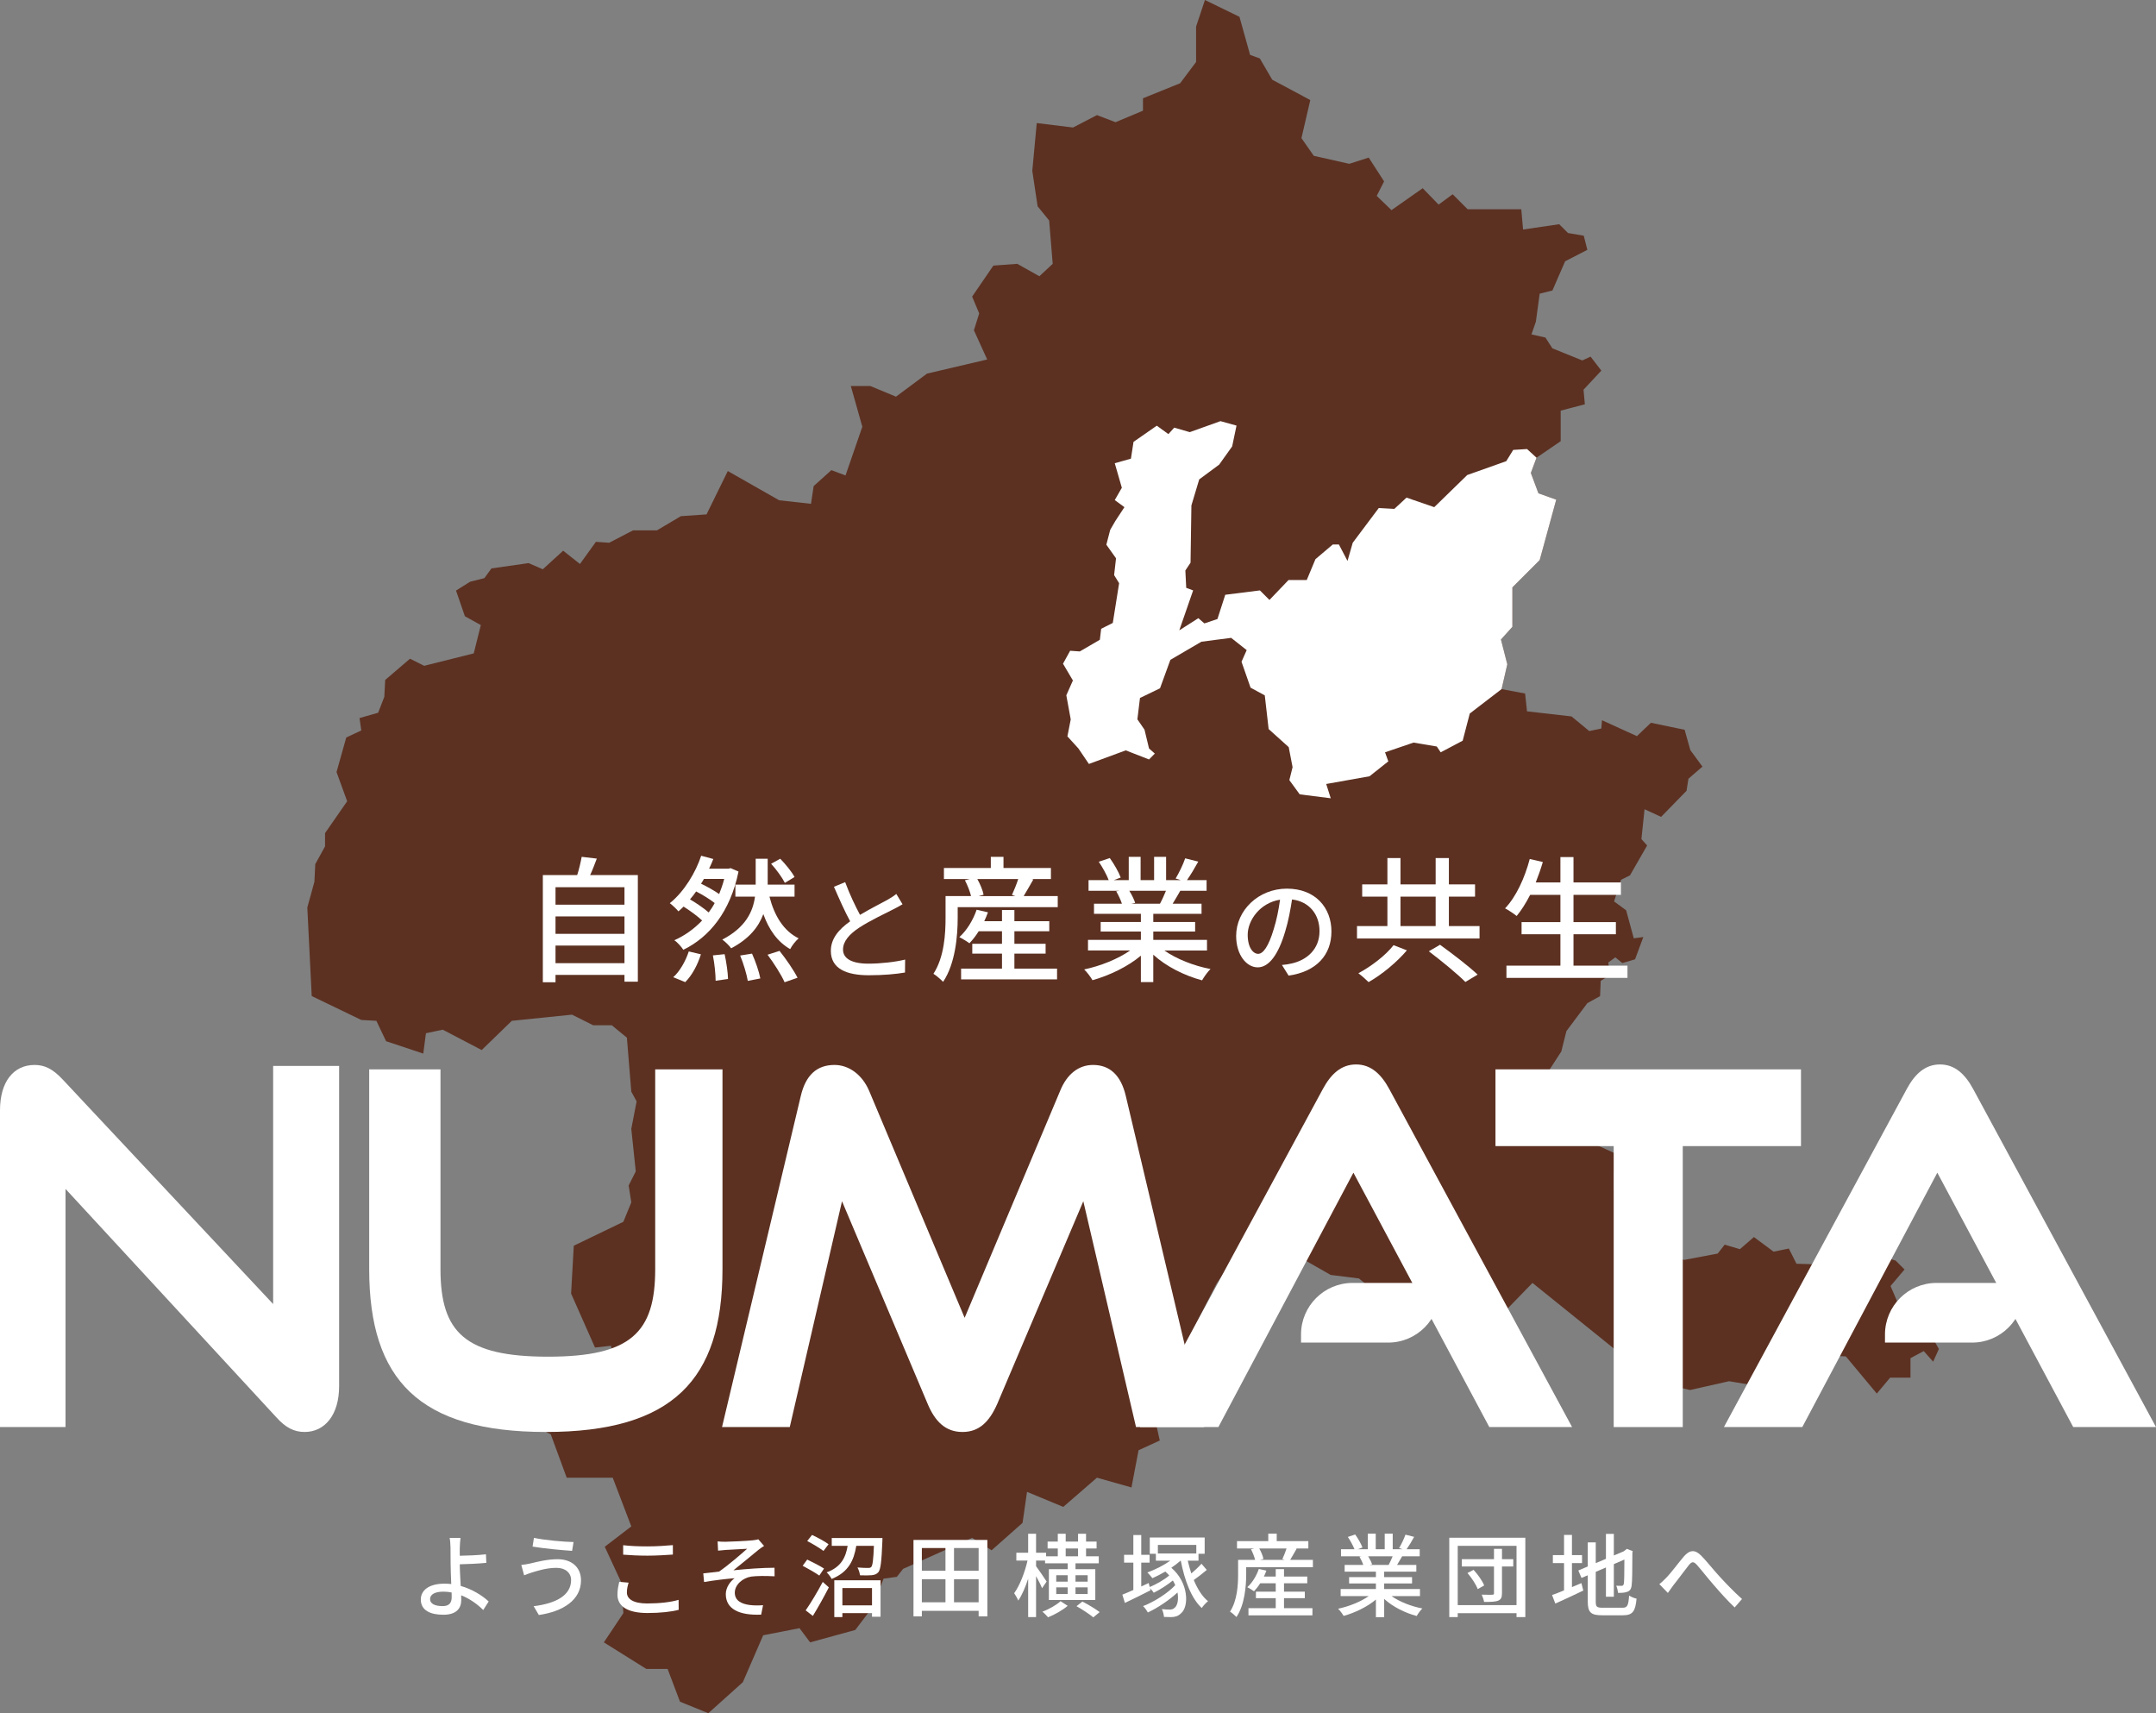
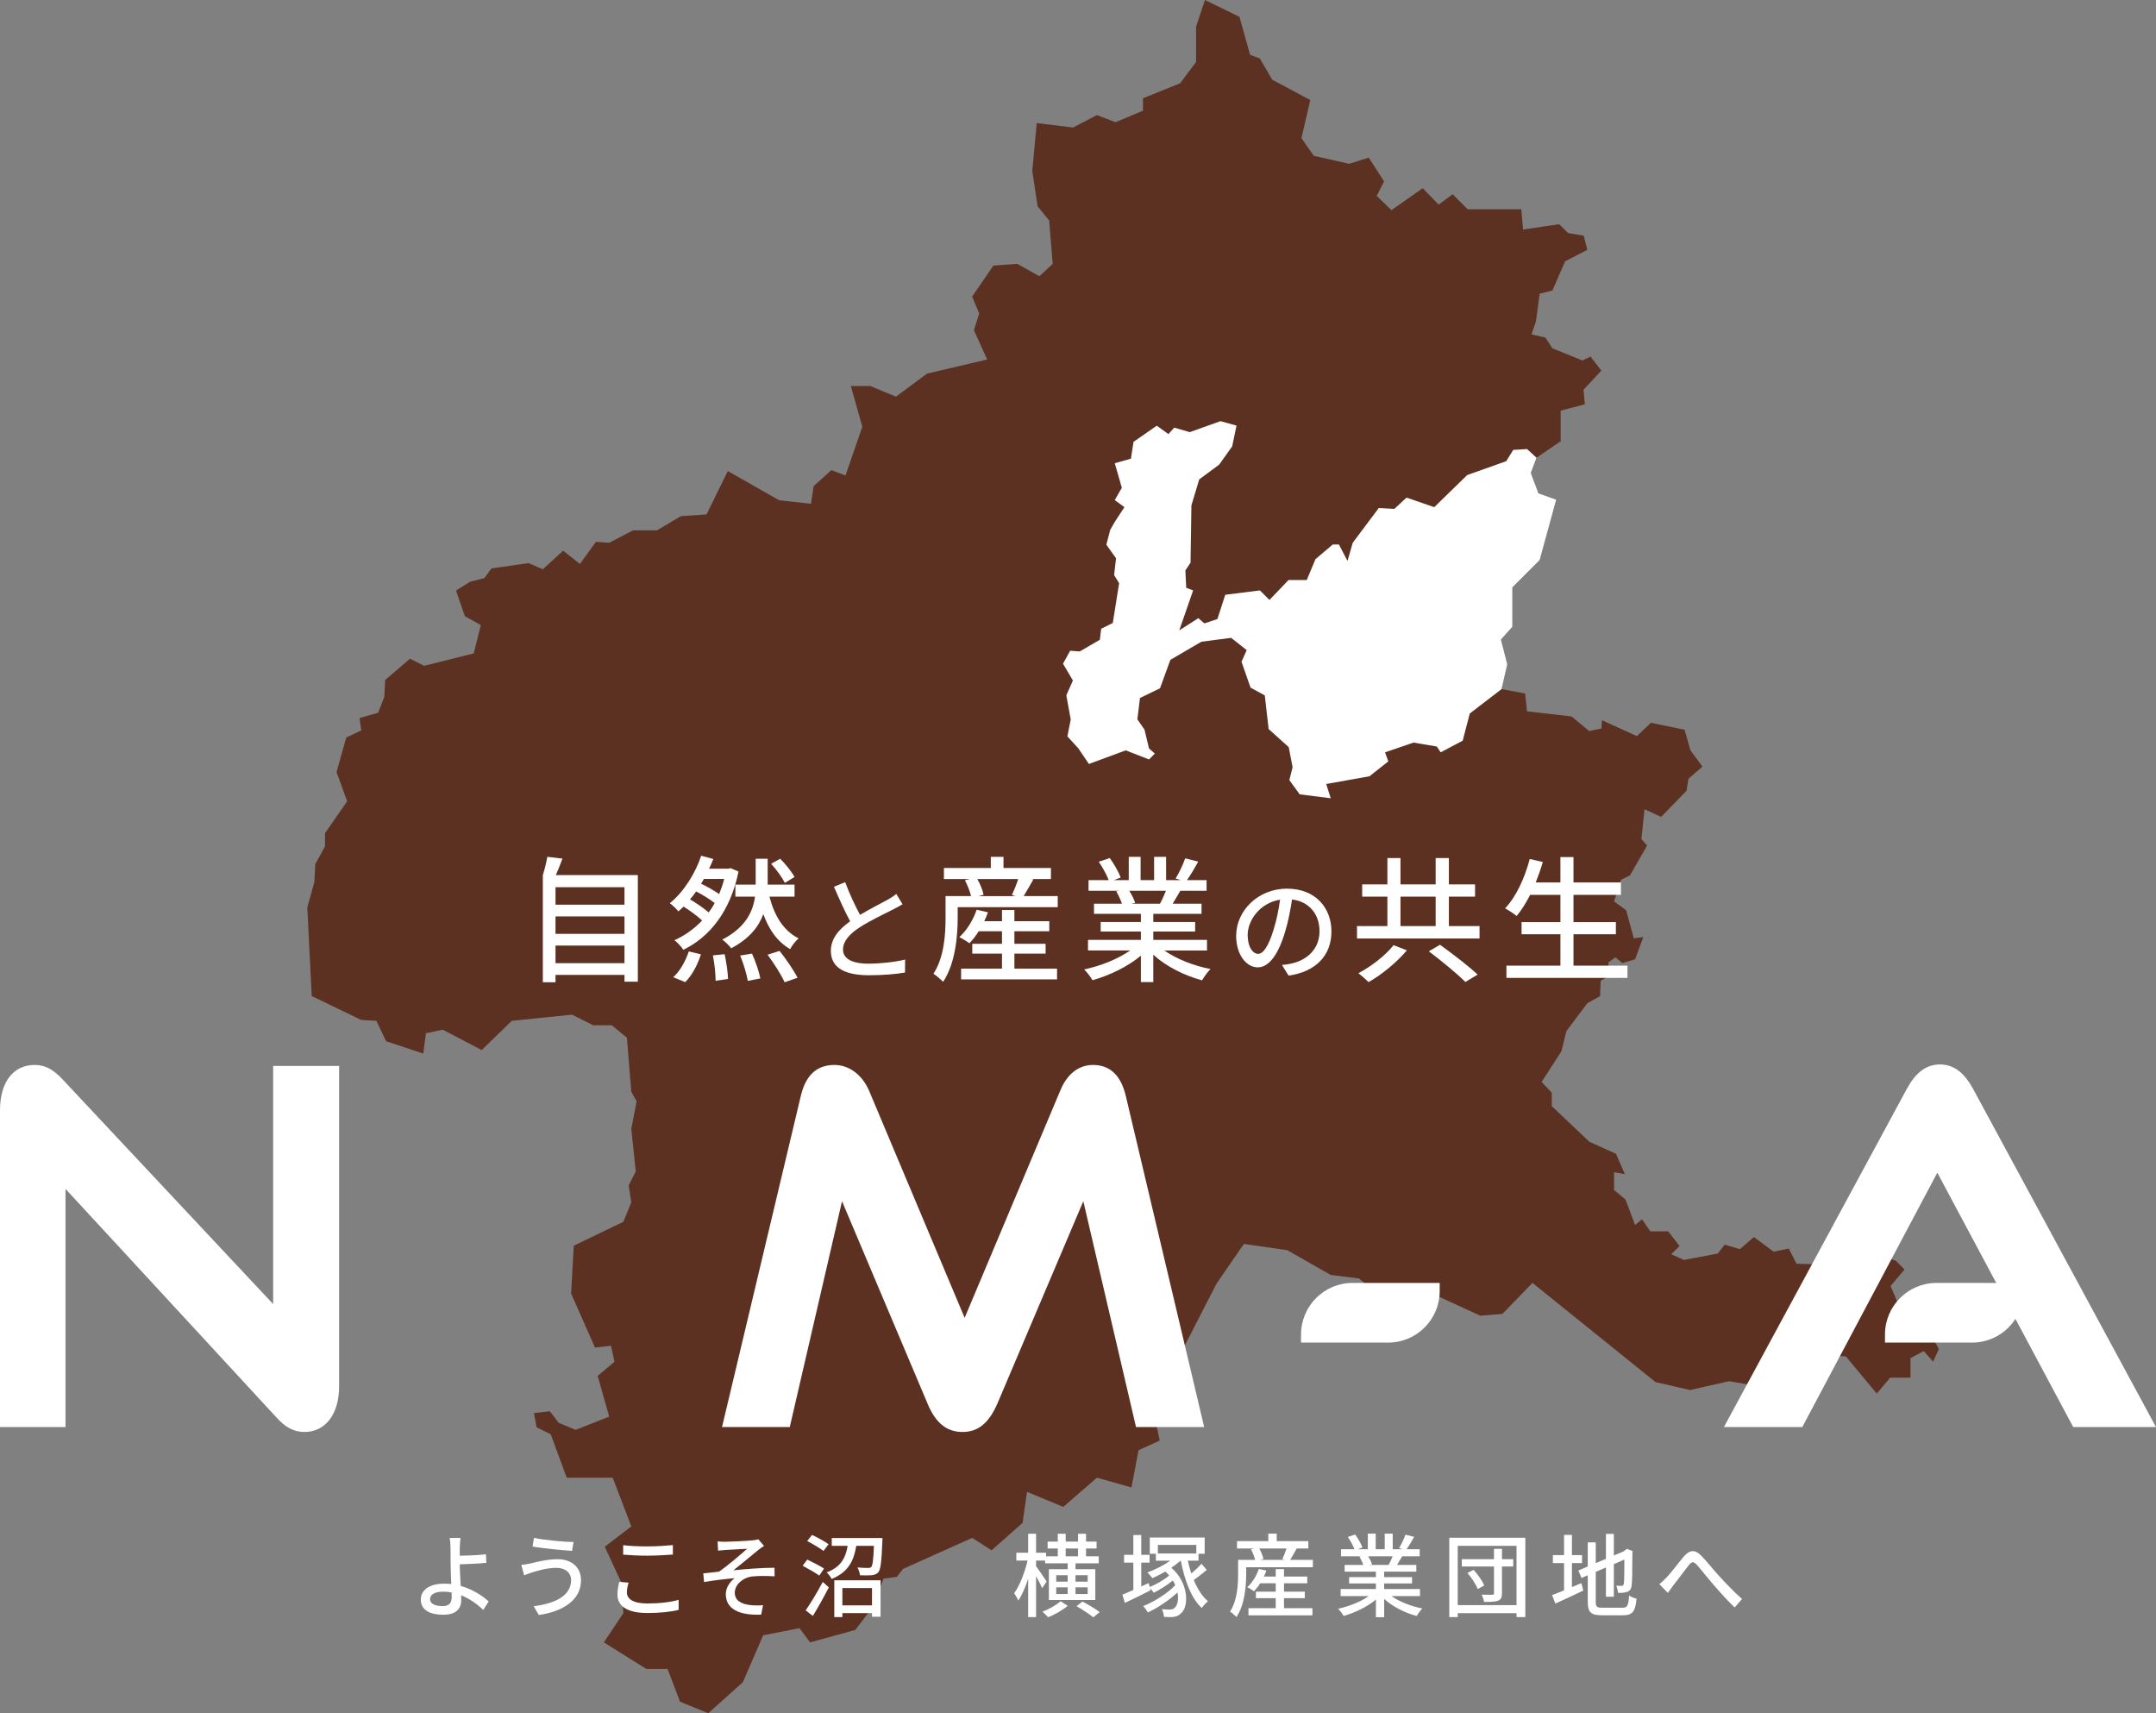
<svg xmlns="http://www.w3.org/2000/svg" id="b" viewBox="0 0 474.54 377.02">
  <rect x="0" y="0" width="474.54" height="377.02" fill="#808080" stroke="none" />
  <defs>
    <style>.d{fill:#fff;}.e{fill:#5c3122;}</style>
  </defs>
  <g id="c">
    <polygon class="e" points="425.49 299.66 426.75 296.86 423.67 291.4 421.01 288.88 419.19 290.14 416.11 283.01 419.19 279.37 417.24 277.41 413.04 276.16 410.38 278.53 395.41 278.11 393.73 274.76 390.37 275.45 386.04 272.23 382.96 274.9 379.61 273.91 378.07 275.87 370.65 277.27 367.85 276.02 369.67 274.2 367.16 270.98 363.23 270.98 361.42 268.32 359.88 269.58 357.78 263.98 355.26 261.88 355.26 257.97 357.64 258.39 355.68 253.91 349.8 251.25 341.55 243.42 341.55 240.48 339.31 238.1 343.65 231.39 344.77 226.91 349.38 220.76 352.18 219.22 352.32 215.86 354.28 214.6 354 211.8 355.54 210.68 357.08 211.94 359.88 211.11 361.7 206.21 359.6 206.49 357.92 200.33 355.26 198.37 356.8 193.61 358.76 192.64 362.54 186.06 361.28 184.66 361.97 178.09 365.61 179.77 371.21 174.03 371.63 171.37 374.71 168.71 372.05 165.08 370.79 160.6 363.37 159.06 360.29 162 352.6 158.5 352.46 160.32 349.8 160.88 345.89 157.66 336.1 156.54 335.68 152.62 330.5 151.65 331.76 146.19 330.36 140.74 332.88 137.94 332.88 129.26 338.89 123.25 342.53 109.96 338.61 108.56 336.94 104.08 338.19 100.73 343.51 97.09 343.51 90.37 348.83 88.97 348.54 85.76 352.46 81.56 350.09 78.48 348.27 79.32 341.69 76.66 340.15 74.28 337.08 73.59 338.05 70.79 338.89 64.63 341.69 63.93 344.49 57.5 349.38 54.98 348.59 51.87 345.12 51.28 343.18 49.34 335.23 50.51 334.84 46.05 323.03 46.05 319.73 42.75 316.64 45.03 313.14 41.42 306.27 46.24 303.02 43.11 304.64 39.92 301.26 34.68 296.97 36.05 289.17 34.29 286.45 30.4 288.4 22.02 280.02 17.54 277.29 12.86 275.15 12.08 272.81 3.7 265.21 0 263.26 5.85 263.26 13.64 259.75 18.32 251.57 21.63 251.57 24.36 245.53 26.89 241.44 25.33 236.18 28.06 228.19 27.08 227.21 37.6 228.38 45.4 230.92 48.52 231.7 58.06 228.77 60.79 223.9 58.06 218.64 58.45 213.97 65.27 215.52 68.97 214.36 72.68 217.28 79.11 204.03 82.22 197.21 87.29 191.56 84.95 187.27 84.95 189.8 93.91 186.1 104.63 182.99 103.46 179.09 106.97 178.5 110.87 171.49 110.09 160.19 103.66 155.51 113.2 149.86 113.59 144.6 116.71 139.34 116.71 134.08 119.44 131.16 119.24 127.65 124.11 123.95 121.19 119.47 125.28 116.35 123.92 108.17 125.09 106.61 127.23 103.49 128.01 100.37 129.96 102.32 135.61 105.83 137.56 104.27 143.79 93.36 146.52 90.24 144.96 84.78 149.64 84.59 153.34 83.23 156.85 79.13 158.02 79.52 160.75 76.21 162.3 74.07 169.9 76.41 176.33 71.54 183.35 71.54 186.27 69.39 190.17 69.2 194.06 67.64 199.71 68.61 219.2 79.52 224.46 82.84 224.65 84.98 229.14 93.16 231.86 93.75 227.38 97.45 226.6 106.02 231.08 112.65 224.65 125.9 223.29 130.57 225.63 134.66 225.63 137.98 228.36 138.95 240.24 140.12 242.38 138.95 248.42 139.93 257.78 138.37 260.89 138.95 264.6 137.2 268.88 126.29 274.14 125.7 284.67 130.96 296.55 134.47 296.16 135.25 299.67 131.55 302.79 134.08 311.75 126.68 314.67 122.97 313.11 121.03 310.58 117.52 310.97 118.1 314.09 121.22 315.64 124.73 325.19 134.86 325.19 138.95 335.91 133.11 340.39 136.81 348.38 137.2 355 132.91 361.43 142.26 367.28 146.94 367.28 149.67 374.49 155.9 377.02 163.5 370.2 167.98 359.87 175.97 358.31 178.31 361.43 188.25 358.7 191.95 353.83 194.48 347.4 197.4 347.01 198.77 345.26 213.97 338.44 218.25 341.17 225.07 335.13 226.05 328.31 234.03 331.62 241.44 325.19 249.04 327.34 250.6 319.15 255.27 317.01 253.32 308.24 256.05 305.32 267.74 282.52 273.78 273.75 283.33 275.12 292.88 280.57 299.11 281.35 305.74 286.81 312.36 286.61 313.53 283.89 325.8 289.54 330.68 289.15 337.3 282.33 364.38 304.15 371.98 305.9 380.56 303.96 387.57 305.12 401.4 298.3 406.27 298.5 413.09 306.68 416.02 303.18 420.5 303.18 420.5 298.89 423.42 297.33 425.49 299.66" />
    <polygon class="d" points="247.78 165.13 252.9 167.13 254.18 165.84 252.9 164.71 251.91 160.58 250.34 158.3 250.91 153.6 255.32 151.47 257.6 145.21 264.43 141.22 270.98 140.37 274.4 143.07 273.26 145.63 275.25 151.33 278.38 153.03 279.23 160.44 283.65 164.42 284.5 168.83 283.79 171.68 286.07 174.81 292.9 175.67 291.9 172.53 301.44 170.83 305.57 167.55 304.85 165.56 311.12 163.42 316.24 164.28 317.1 165.56 321.94 163 323.5 157.02 330.5 151.65 331.76 146.19 330.36 140.74 332.88 137.94 332.88 129.26 338.89 123.25 342.53 109.96 338.61 108.56 336.94 104.08 338.19 100.73 336.11 98.82 333.06 99.01 331.53 101.49 322.94 104.54 315.68 111.61 309.58 109.51 306.9 111.99 303.47 111.8 297.74 119.44 296.59 123.44 294.69 119.82 293.35 119.82 289.53 123.06 287.62 127.64 283.61 127.64 279.41 132.03 277.31 129.93 269.68 130.89 267.96 136.23 265.09 137.19 263.76 136.04 259.56 138.72 262.61 129.93 261.09 129.36 260.9 125.54 262.04 123.83 262.23 111.23 263.95 105.5 268.34 102.25 271.2 98.24 272.16 93.66 268.63 92.68 261.87 95.1 258.45 94.11 257.17 95.53 254.61 93.68 249.49 97.24 248.92 100.94 245.36 101.94 246.92 107.34 245.36 110.05 247.49 111.61 245.51 114.62 244.36 116.6 243.51 119.87 245.64 122.86 245.22 126.56 246.32 128.34 244.93 137.09 242.37 138.37 242.08 140.79 237.67 143.36 235.54 143.21 233.97 146.06 236.15 149.75 234.7 153.01 235.67 158.32 234.94 162.05 237.36 164.71 239.67 168.12 247.78 165.13" />
-     <path class="d" d="m140.39,192.58v23.46h-2.94v-1.5h-15.18v1.62h-2.79v-23.58h7.56c.42-1.29.78-2.85.99-4.02l3.33.39c-.48,1.26-.96,2.55-1.47,3.63h10.5Zm-18.12,2.67v3.84h15.18v-3.84h-15.18Zm0,6.42v3.84h15.18v-3.84h-15.18Zm15.18,10.29v-3.87h-15.18v3.87h15.18Z" />
+     <path class="d" d="m140.39,192.58v23.46h-2.94v-1.5h-15.18v1.62h-2.79v-23.58c.42-1.29.78-2.85.99-4.02l3.33.39c-.48,1.26-.96,2.55-1.47,3.63h10.5Zm-18.12,2.67v3.84h15.18v-3.84h-15.18Zm0,6.42v3.84h15.18v-3.84h-15.18Zm15.18,10.29v-3.87h-15.18v3.87h15.18Z" />
    <path class="d" d="m162.55,191.8c-1.83,8.88-6.42,14.43-12.15,17.22-.39-.63-1.35-1.71-1.98-2.1,2.28-1.02,4.35-2.49,6.12-4.35-.99-.93-2.61-2.13-4.08-3.06-.36.36-.75.72-1.14,1.05-.45-.57-1.35-1.38-1.89-1.8,3.18-2.55,5.73-6.84,6.9-10.44l2.67.72c-.27.69-.57,1.41-.93,2.13h4.26l.48-.12,1.74.75Zm-14.37,23.25c1.41-1.23,2.73-3.54,3.42-5.67l2.67.63c-.69,2.25-1.95,4.65-3.45,6.12l-2.64-1.08Zm7.8-14.25c.48-.63.93-1.32,1.32-2.07-1.02-.81-2.61-1.8-4.08-2.55-.42.6-.87,1.2-1.35,1.74,1.47.87,3.06,1.95,4.11,2.88Zm-1.05-7.38c-.21.36-.39.72-.63,1.05,1.38.66,2.91,1.53,3.99,2.28.42-1.05.81-2.16,1.11-3.33h-4.47Zm4.56,16.56c.39,1.77.72,4.08.75,5.46l-2.73.39c0-1.41-.24-3.78-.6-5.58l2.58-.27Zm9.87-12.66c1.08,4.2,3.09,7.53,6.42,9.18-.63.54-1.5,1.62-1.86,2.37-2.82-1.62-4.68-4.29-5.91-7.71-1.02,2.79-3.09,5.43-7.08,7.53-.42-.6-1.29-1.44-1.95-1.92,5.16-2.67,6.75-6.18,7.2-9.45h-4.32v-2.64h4.47v-5.7h2.64v5.7h5.91v2.64h-5.52Zm-3.84,12.54c.78,1.71,1.56,4.02,1.83,5.46l-2.76.54c-.24-1.44-.93-3.78-1.68-5.58l2.61-.42Zm6.06-.6c1.44,1.8,3.15,4.29,3.96,5.91l-2.85.99c-.69-1.59-2.34-4.17-3.75-6.06l2.64-.84Zm1.17-14.97c-.57-1.14-1.86-2.94-3.03-4.2l2.01-1.11c1.17,1.2,2.55,2.88,3.15,4.02l-2.13,1.29Z" />
    <path class="d" d="m189.31,201.32c2.2-1.32,4.67-2.55,5.97-3.27.83-.47,1.42-.85,2-1.32l1.37,2.27c-.65.4-1.35.77-2.15,1.17-1.65.85-4.97,2.4-7.35,3.95-2.2,1.45-3.6,3.02-3.6,4.85,0,1.95,1.88,3.1,5.6,3.1,2.67,0,6.02-.38,8.07-.9l-.03,2.85c-1.97.35-4.77.6-7.95.6-4.82,0-8.37-1.37-8.37-5.37,0-2.65,1.7-4.7,4.25-6.5-1.15-2.1-2.4-4.92-3.57-7.6l2.47-1.02c1,2.7,2.22,5.25,3.27,7.2Z" />
    <path class="d" d="m232.81,197.2v2.43h-22.02v2.31c0,4.02-.51,10.11-3.21,14.13-.45-.48-1.59-1.47-2.13-1.77,2.4-3.69,2.67-8.82,2.67-12.36v-4.74h5.61c-.24-1.02-.78-2.4-1.35-3.48l1.08-.27h-5.7v-2.43h10.32v-2.46h2.79v2.46h10.44v2.43h-4.26l.39.09c-.75,1.29-1.5,2.64-2.13,3.66h7.5Zm-9.54,15.96h9.39v2.37h-21.12v-2.37h9v-3.3h-6.54v-2.16h6.54v-2.76h-5.13c-.63,1.02-1.35,1.92-2.04,2.64-.51-.39-1.59-1.05-2.22-1.35,1.65-1.47,3.03-3.75,3.81-6.03l2.49.57c-.24.66-.51,1.32-.81,1.95h3.9v-2.46h2.73v2.46h7.68v2.22h-7.68v2.76h6.87v2.16h-6.87v3.3Zm-8.16-19.71c.63,1.11,1.2,2.49,1.38,3.45l-1.08.3h8.07l-.75-.24c.45-.99,1.02-2.37,1.38-3.51h-9Z" />
    <path class="d" d="m256.27,209.17c2.64,1.86,6.51,3.39,10.17,4.08-.63.6-1.44,1.74-1.86,2.49-3.9-1.05-7.92-3.06-10.74-5.64v6.03h-2.73v-5.82c-2.85,2.4-6.9,4.35-10.65,5.4-.42-.72-1.2-1.77-1.83-2.37,3.57-.75,7.47-2.31,10.11-4.17h-9.27v-2.34h11.64v-1.83h-8.85v-2.1h8.85v-1.8h-10.32v-2.22h6.15c-.27-.84-.78-1.92-1.26-2.73l.72-.12h-6.81v-2.34h4.44c-.45-1.17-1.35-2.82-2.19-4.05l2.43-.81c.93,1.29,1.98,3.12,2.4,4.29l-1.53.57h3.3v-5.13h2.61v5.13h2.97v-5.13h2.64v5.13h3.24l-1.14-.36c.72-1.2,1.65-3.09,2.1-4.44l2.88.72c-.81,1.47-1.71,2.97-2.49,4.08h4.32v2.34h-5.79c-.57,1.02-1.17,2.01-1.68,2.85h6.36v2.22h-10.62v1.8h9.21v2.1h-9.21v1.83h11.82v2.34h-9.39Zm-7.71-13.14c.54.87,1.08,1.95,1.29,2.67l-.87.18h6.33c.45-.81.93-1.89,1.32-2.85h-8.07Z" />
    <path class="d" d="m283.63,214.71l-1.47-2.35c.85-.07,1.6-.2,2.22-.35,3.2-.73,6.05-3.07,6.05-7.1,0-3.62-2.2-6.5-6.05-6.97-.35,2.25-.78,4.67-1.5,7.02-1.5,5.1-3.57,7.92-6.05,7.92s-4.75-2.75-4.75-6.92c0-5.6,4.9-10.4,11.17-10.4s9.8,4.2,9.8,9.42-3.35,8.85-9.42,9.72Zm-6.72-4.8c1.12,0,2.3-1.62,3.45-5.47.62-1.97,1.08-4.25,1.38-6.45-4.5.72-7.12,4.62-7.12,7.72,0,2.87,1.23,4.2,2.3,4.2Z" />
    <path class="d" d="m325.65,203.8v2.73h-26.97v-2.73h6.69v-6.48h-5.55v-2.7h5.55v-5.79h2.88v5.79h7.74v-5.79h2.91v5.79h5.76v2.7h-5.76v6.48h6.75Zm-15.99,5.34c-2.16,2.55-5.46,5.31-8.43,6.99-.57-.57-1.59-1.47-2.25-1.95,2.88-1.53,6.12-4.05,7.74-6.18l2.94,1.14Zm-1.41-5.34h7.74v-6.48h-7.74v6.48Zm8.7,4.11c2.7,1.95,6.36,4.74,8.28,6.57l-2.7,1.62c-1.71-1.74-5.31-4.68-8.04-6.75l2.46-1.44Z" />
    <path class="d" d="m358.21,212.5v2.7h-26.64v-2.7h11.88v-6.9h-8.55v-2.67h8.55v-6h-6.66c-.93,1.8-1.92,3.39-2.97,4.65-.57-.48-1.8-1.29-2.55-1.68,2.43-2.55,4.32-6.66,5.43-10.86l2.88.66c-.45,1.53-.99,3.06-1.56,4.5h5.43v-5.58h2.88v5.58h10.44v2.73h-10.44v6h9.33v2.67h-9.33v6.9h11.88Z" />
    <path class="d" d="m101.2,340.61c-.02.5,0,1.12,0,1.76,1.6-.02,4.04-.12,5.76-.32l.08,1.88c-1.74.18-4.22.28-5.84.32,0,1.28.12,3.12.2,4.76,2.56.72,4.76,2.12,6.16,3.42l-1.2,1.88c-1.22-1.22-2.92-2.48-4.86-3.24.02.4.02.76.02,1.06,0,1.7-.96,3.22-3.92,3.22-2.8,0-4.98-.9-4.98-3.36,0-1.94,1.68-3.48,5.22-3.48.5,0,1,.04,1.48.08-.06-1.58-.14-3.36-.14-4.5s-.02-2.62-.02-3.48c-.02-.84-.08-1.72-.2-2.16h2.4c-.08.5-.14,1.48-.16,2.16Zm-3.78,12.84c1.38,0,2-.64,2-2,0-.26,0-.6-.02-1-.6-.12-1.2-.18-1.82-.18-1.86,0-2.92.62-2.92,1.64s1.06,1.54,2.76,1.54Z" />
    <path class="d" d="m122.5,345.03c-2.28,0-4.24.68-5.36,1-.6.18-1.26.44-1.78.64l-.62-2.28c.6-.06,1.36-.18,1.98-.32,1.44-.34,3.7-.94,6.02-.94,2.98,0,5.14,1.68,5.14,4.66,0,4.3-3.92,6.84-9.28,7.62l-1.14-1.94c4.9-.6,8.24-2.38,8.24-5.76,0-1.54-1.22-2.68-3.2-2.68Zm3.74-5.68l-.32,1.94c-2.26-.14-6.42-.54-8.7-.94l.3-1.92c2.26.5,6.7.9,8.72.92Z" />
    <path class="d" d="m137.98,350.45c0,1.42,1.4,2.42,4.46,2.42,2.74,0,5.3-.3,6.92-.8l.02,2.2c-1.56.42-4.04.7-6.86.7-4.3,0-6.62-1.42-6.62-4.04,0-1.08.22-2.04.4-2.82l2.06.18c-.24.76-.38,1.46-.38,2.16Zm4.54-10.14c1.94,0,4.1-.14,5.58-.28v2.08c-1.38.1-3.7.24-5.56.24-2.04,0-3.78-.1-5.38-.22v-2.08c1.46.18,3.32.26,5.36.26Z" />
    <path class="d" d="m159.69,339.29c.86,0,4.82-.18,6-.32.56-.06.96-.14,1.22-.22l1.26,1.46c-.34.2-.94.62-1.28.9-1.46,1.18-3.96,3.28-5.46,4.46,2.88-.3,6.36-.56,9.04-.56l.02,1.88c-1.94-.1-3.9-.1-5.12.06-1.88.28-3.64,1.78-3.64,3.54s1.46,2.48,3.28,2.72c1.14.14,2.2.1,2.94.04l-.42,2.08c-4.98.2-7.78-1.32-7.78-4.52,0-1.5,1.04-2.86,1.94-3.5-2,.16-4.48.46-6.72.84l-.18-1.9c1.08-.1,2.46-.28,3.48-.4,2-1.36,4.94-3.92,6.18-5.02-.86.06-3.9.2-4.74.26-.52.04-1.14.12-1.66.16l-.1-2.04c.56.06,1.1.08,1.74.08Z" />
    <path class="d" d="m180.33,346.73c-.8-.58-2.46-1.52-3.66-2.16l1-1.36c1.16.56,2.84,1.4,3.7,1.98l-1.04,1.54Zm-3,7.66c1.06-1.52,2.58-4.04,3.76-6.26l1.34,1.2c-1.06,2.06-2.36,4.4-3.52,6.28l-1.58-1.22Zm3.92-13.08c-.78-.6-2.38-1.56-3.58-2.18l1.06-1.34c1.18.54,2.82,1.44,3.64,2.04l-1.12,1.48Zm12.98-2.84s0,.5-.02.74c-.18,4.44-.38,6.16-.88,6.78-.4.44-.82.58-1.46.66-.54.06-1.56.06-2.58.02-.06-.52-.28-1.24-.56-1.72.98.1,1.94.1,2.32.1.34,0,.54-.02.72-.22.3-.34.46-1.58.58-4.64h-3.88c-.52,3.12-1.66,5.78-5.42,7.28-.22-.42-.72-1.12-1.1-1.44,3.26-1.2,4.2-3.38,4.62-5.84h-3.5v-1.72h11.16Zm-10.6,9.3h10.18v8.02h-1.88v-.8h-6.52v.88h-1.78v-8.1Zm1.78,1.7v3.82h6.52v-3.82h-6.52Z" />
-     <path class="d" d="m217.32,338.89v16.82h-1.92v-1.22h-12.5v1.22h-1.84v-16.82h16.26Zm-14.42,1.78v5h5.2v-5h-5.2Zm0,11.94h5.2v-5.08h-5.2v5.08Zm12.5-11.94h-5.42v5h5.42v-5Zm0,11.94v-5.08h-5.42v5.08h5.42Z" />
    <path class="d" d="m229.36,349.51c-.24-.62-.8-1.72-1.32-2.66v9.02h-1.74v-8.44c-.62,1.88-1.38,3.66-2.18,4.8-.2-.5-.62-1.22-.9-1.62,1.22-1.66,2.36-4.62,2.94-7.18h-2.46v-1.72h2.6v-4.18h1.74v4.18h2.2v.78h2.58v-1.72h-2.24v-1.52h2.24v-1.72h1.74v1.72h2.72v-1.72h1.76v1.72h2.32v1.52h-2.32v1.72h2.8v1.54h-5.12v1.3h4.36v6.78h-10.22v-6.78h4.14v-1.3h-4.98v-.6h-1.98v1.24c.54.7,2.02,2.88,2.32,3.38l-1,1.46Zm5.64,3.88c-1.1.94-2.88,1.96-4.32,2.52-.28-.34-.84-.9-1.24-1.24,1.44-.52,3.14-1.5,3.98-2.3l1.58,1.02Zm-2.52-5.32h2.52v-1.42h-2.52v1.42Zm0,2.72h2.52v-1.46h-2.52v1.46Zm2.08-8.3h2.72v-1.72h-2.72v1.72Zm2.16,4.16v1.42h2.68v-1.42h-2.68Zm2.68,2.68h-2.68v1.46h2.68v-1.46Zm-1.16,3.12c1.24.64,2.92,1.64,3.8,2.32l-1.4,1.16c-.8-.68-2.46-1.76-3.7-2.46l1.3-1.02Z" />
    <path class="d" d="m265.61,345.49c-.9.76-1.94,1.58-2.86,2.22.82,1.96,1.86,3.64,3.14,4.66-.42.32-1.08,1.02-1.38,1.5-2.32-2.12-3.78-6.14-4.62-10.42h-.04c-.62.54-1.3,1.06-2.04,1.56,3.86,3.28,3.92,8.6,2.12,10.04-.64.62-1.26.8-2.16.82-.42,0-1-.02-1.58-.04-.04-.48-.18-1.2-.46-1.72.64.08,1.26.1,1.68.1.46,0,.82-.06,1.18-.44.58-.48.86-1.78.58-3.32-1.8,1.68-4.42,3.42-6.52,4.4-.24-.42-.66-1.04-1.06-1.4,2.42-.92,5.46-2.86,7.08-4.6-.14-.36-.32-.7-.52-1.04-1.2.98-2.9,2.06-4.2,2.7-.2-.3-.52-.7-.84-1l.12.46c-1.92.98-3.98,2-5.64,2.78l-.56-1.82c.68-.26,1.5-.62,2.42-1.02v-6.02h-2.04v-1.72h2.04v-4.36h1.74v4.36h1.84v1.72h-1.84v5.24l1.64-.76.22.88c1.38-.56,3.22-1.6,4.3-2.54-.26-.3-.54-.58-.86-.86-.96.56-1.94,1.06-2.84,1.46-.26-.32-.78-.96-1.12-1.26,1.74-.62,3.58-1.56,5.06-2.6h-3.18v-1.52h-1.34v-3.58h12.08v3.58h-1.36v1.52h-2.36c.22.96.48,1.9.78,2.82.8-.68,1.68-1.5,2.24-2.14l1.16,1.36Zm-10.76-5.5v1.88h8.46v-1.88h-8.46Z" />
    <path class="d" d="m288.97,343.27v1.62h-14.68v1.54c0,2.68-.34,6.74-2.14,9.42-.3-.32-1.06-.98-1.42-1.18,1.6-2.46,1.78-5.88,1.78-8.24v-3.16h3.74c-.16-.68-.52-1.6-.9-2.32l.72-.18h-3.8v-1.62h6.88v-1.64h1.86v1.64h6.96v1.62h-2.84l.26.06c-.5.86-1,1.76-1.42,2.44h5Zm-6.36,10.64h6.26v1.58h-14.08v-1.58h6v-2.2h-4.36v-1.44h4.36v-1.84h-3.42c-.42.68-.9,1.28-1.36,1.76-.34-.26-1.06-.7-1.48-.9,1.1-.98,2.02-2.5,2.54-4.02l1.66.38c-.16.44-.34.88-.54,1.3h2.6v-1.64h1.82v1.64h5.12v1.48h-5.12v1.84h4.58v1.44h-4.58v2.2Zm-5.44-13.14c.42.74.8,1.66.92,2.3l-.72.2h5.38l-.5-.16c.3-.66.68-1.58.92-2.34h-6Z" />
    <path class="d" d="m306.28,351.25c1.76,1.24,4.34,2.26,6.78,2.72-.42.4-.96,1.16-1.24,1.66-2.6-.7-5.28-2.04-7.16-3.76v4.02h-1.82v-3.88c-1.9,1.6-4.6,2.9-7.1,3.6-.28-.48-.8-1.18-1.22-1.58,2.38-.5,4.98-1.54,6.74-2.78h-6.18v-1.56h7.76v-1.22h-5.9v-1.4h5.9v-1.2h-6.88v-1.48h4.1c-.18-.56-.52-1.28-.84-1.82l.48-.08h-4.54v-1.56h2.96c-.3-.78-.9-1.88-1.46-2.7l1.62-.54c.62.86,1.32,2.08,1.6,2.86l-1.02.38h2.2v-3.42h1.74v3.42h1.98v-3.42h1.76v3.42h2.16l-.76-.24c.48-.8,1.1-2.06,1.4-2.96l1.92.48c-.54.98-1.14,1.98-1.66,2.72h2.88v1.56h-3.86c-.38.68-.78,1.34-1.12,1.9h4.24v1.48h-7.08v1.2h6.14v1.4h-6.14v1.22h7.88v1.56h-6.26Zm-5.14-8.76c.36.58.72,1.3.86,1.78l-.58.12h4.22c.3-.54.62-1.26.88-1.9h-5.38Z" />
    <path class="d" d="m335.73,338.41v17.46h-1.94v-.86h-12.94v.86h-1.86v-17.46h16.74Zm-1.94,14.82v-13.04h-12.94v13.04h12.94Zm-.72-8.5h-2.48v5.9c0,.92-.22,1.36-.84,1.62-.64.26-1.62.28-3.1.28-.08-.46-.3-1.14-.52-1.6,1,.04,2.02.02,2.34.02.28-.02.36-.1.36-.34v-5.88h-7.08v-1.6h7.08v-2.28h1.76v2.28h2.48v1.6Zm-8.74.74c.96,1.04,1.96,2.44,2.34,3.44l-1.42.8c-.36-.98-1.32-2.46-2.26-3.54l1.34-.7Z" />
    <path class="d" d="m345.99,349.27c.68-.3,1.4-.6,2.08-.88l.42,1.64c-2.1,1.02-4.38,2.06-6.16,2.86l-.72-1.88c.72-.24,1.64-.6,2.64-1.02v-6h-2.46v-1.76h2.46v-4.44h1.74v4.44h2.22v1.76h-2.22v5.28Zm11.12,4.54c1.1,0,1.3-.5,1.46-2.68.42.28,1.14.58,1.64.68-.26,2.76-.82,3.66-3,3.66h-4.58c-2.46,0-3.16-.62-3.16-3.02v-5.78l-1.38.58-.7-1.64,2.08-.88v-5.3h1.76v4.56l2.24-.94v-5.5h1.74v4.76l2.18-.92.36-.28.32-.26,1.3.5-.08.32c0,3.72-.04,6.44-.16,7.22-.1.84-.44,1.28-1.06,1.44-.54.2-1.34.22-1.92.22-.06-.48-.22-1.18-.42-1.58.42.02.96.02,1.16.02.26,0,.44-.08.52-.48s.12-2.26.12-5.3l-2.32,1v7.18h-1.74v-6.44l-2.24.96v6.56c0,1.12.22,1.34,1.5,1.34h4.38Z" />
    <path class="d" d="m366.76,347.19c1.02-1.02,2.62-3.2,3.84-4.64,1.26-1.46,2.42-1.62,3.8-.24,1.26,1.26,2.82,3.28,4.06,4.6,1.24,1.36,3.12,3.34,4.96,4.98l-1.62,1.86c-1.48-1.4-3.26-3.38-4.58-4.92-1.28-1.46-2.78-3.38-3.72-4.44-.78-.86-1.16-.72-1.8.06-.88,1.1-2.42,3.22-3.38,4.4-.42.6-.88,1.24-1.22,1.7l-1.88-1.94c.54-.4.98-.84,1.54-1.42Z" />
    <path class="d" d="m14.42,261.64v52.41H0v-69.73c0-6.17,2.92-9.96,7.6-9.96,2.24,0,4,.87,6.14,3.14l46.38,49.48v-52.41h14.52v70.49c0,6.28-3.12,10.07-7.6,10.07-2.34,0-4.19-.97-6.24-3.25l-46.38-50.24Z" />
-     <path class="d" d="m144.21,235.33h14.81v43.96c0,24.36-11.01,35.84-38.88,35.84s-38.88-11.48-38.88-35.84v-43.96h15.69v43.96c0,13.97,5.46,19.27,23.68,19.27s23.58-5.31,23.58-19.27v-43.96Z" />
    <path class="d" d="m250.04,314.05l-11.6-49.7-18.9,44.5c-1.75,4.01-4,6.28-7.7,6.28s-6.04-2.27-7.7-6.28l-18.81-44.5-11.5,49.7h-14.91l17.34-72.87c1.07-4.55,3.51-6.82,7.41-6.82,3.12,0,6.04,2.06,7.6,5.63l21.05,50.02,21.05-50.02c1.46-3.57,4-5.63,7.21-5.63,3.7,0,6.14,2.27,7.21,6.82l17.25,72.87h-15.01Z" />
-     <path class="d" d="m355.18,314.05v-61.83h-26.02v-16.89h67.24v16.89h-26.02v61.83h-15.2Z" />
    <path class="d" d="m456.32,314.05l-29.91-55.98-29.72,55.98h-17.25l40.24-74.39c1.75-3.25,4-5.41,7.31-5.41s5.55,2.17,7.31,5.41l40.24,74.39h-18.22Z" />
    <path class="d" d="m434.07,295.46h-19.18v-1.79c0-6.26,5.08-11.34,11.34-11.34h19.18v1.79c0,6.26-5.08,11.34-11.34,11.34Z" />
-     <path class="d" d="m327.8,314.05l-29.91-55.98-29.72,55.98h-17.25l40.24-74.39c1.75-3.25,4-5.41,7.31-5.41s5.55,2.17,7.31,5.41l40.24,74.39h-18.22Z" />
    <path class="d" d="m305.54,295.46h-19.18v-1.79c0-6.26,5.08-11.34,11.34-11.34h19.18v1.79c0,6.26-5.08,11.34-11.34,11.34Z" />
  </g>
</svg>